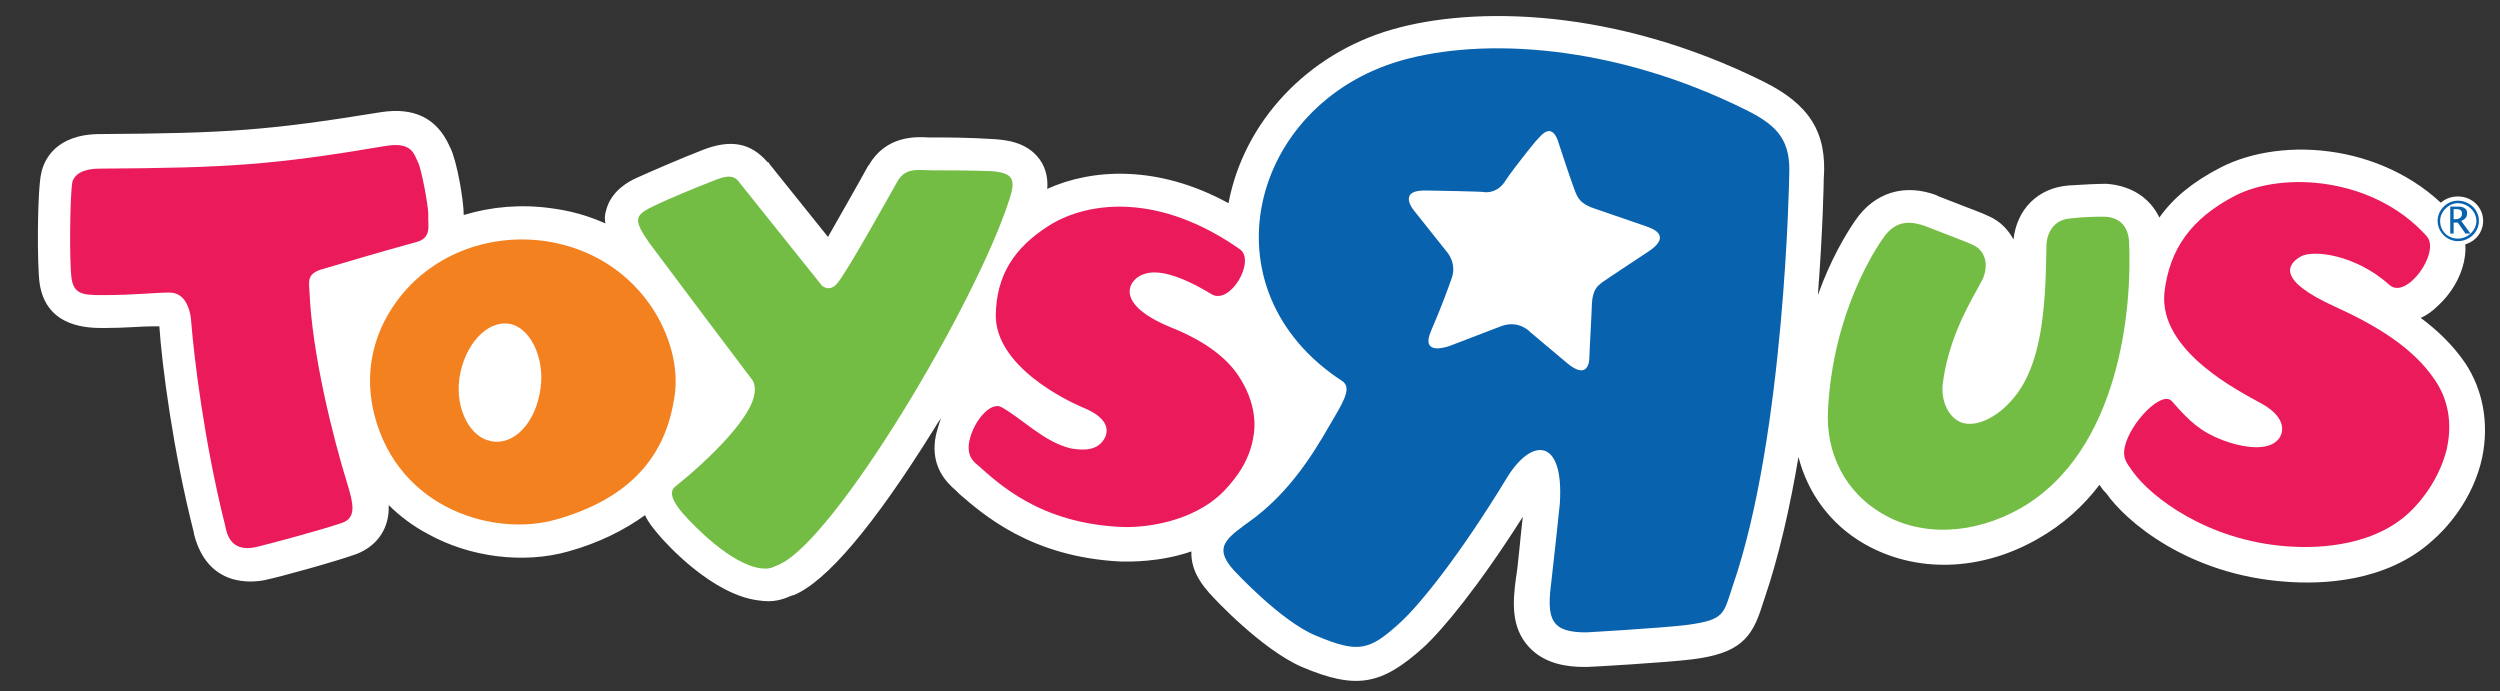
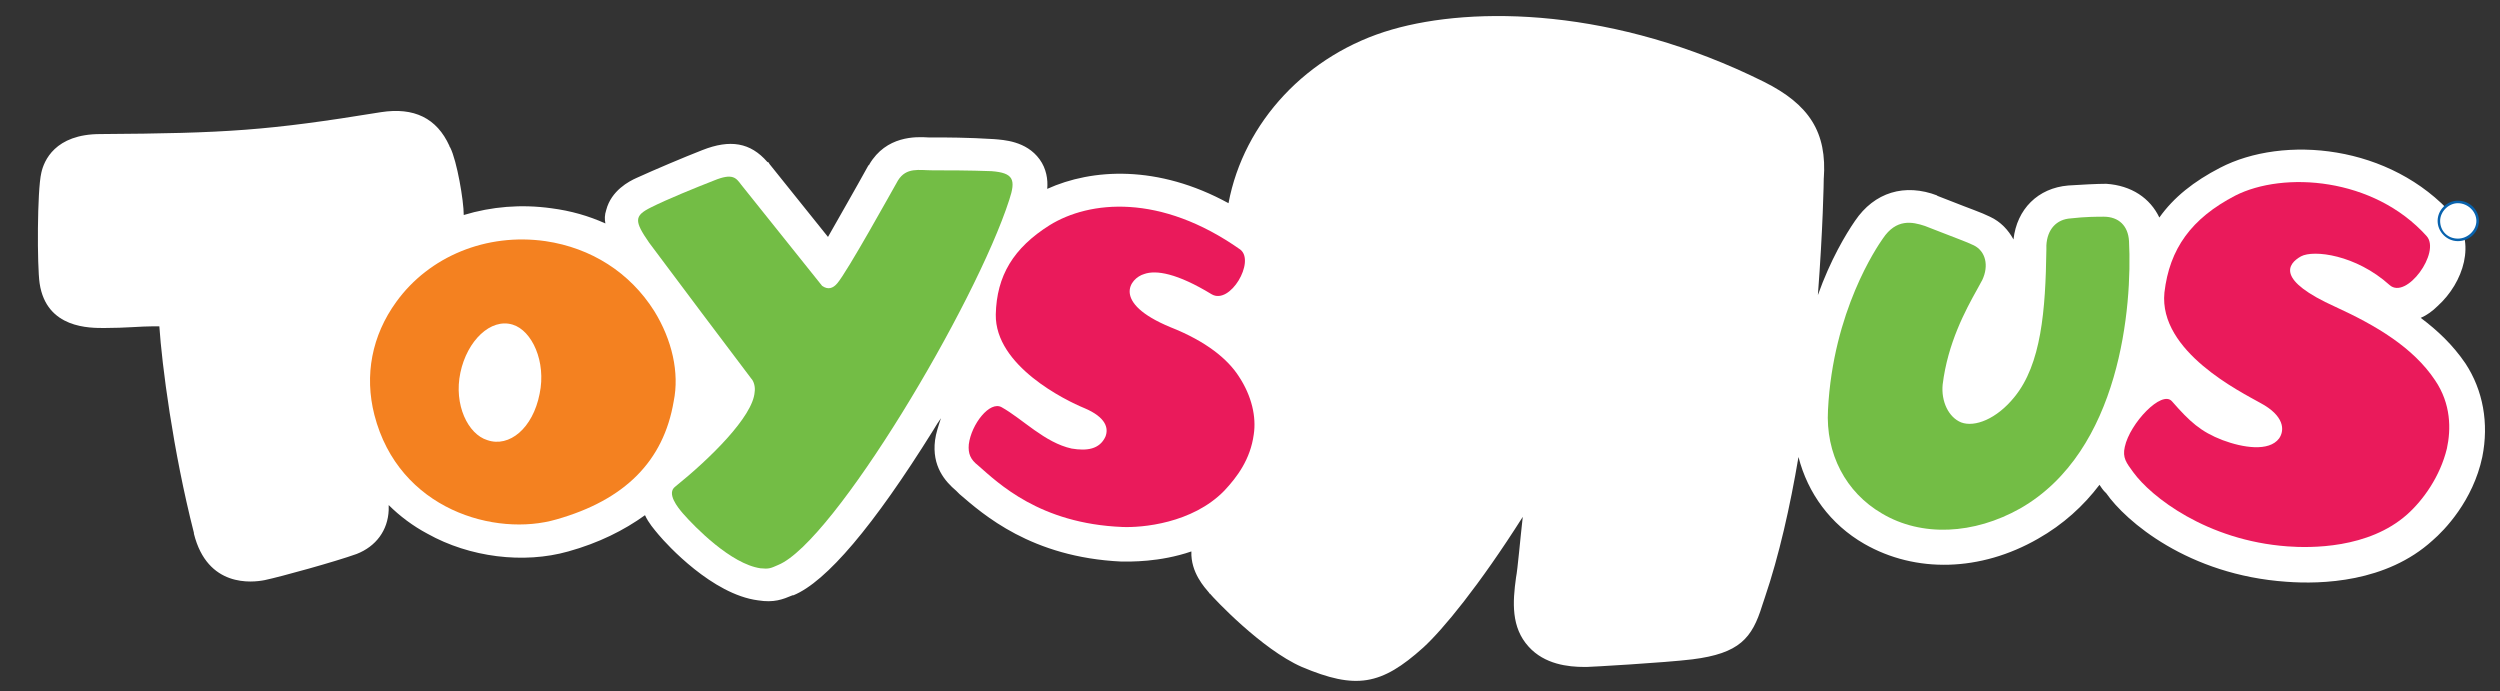
<svg xmlns="http://www.w3.org/2000/svg" version="1.1" id="Layer_1" x="0px" y="0px" viewBox="0 0 296.5 82" enable-background="new 0 0 296.5 82" xml:space="preserve">
  <rect x="0" y="0" width="296.5" height="82" fill="#333333" stroke="none" />
  <path fill="#FFFFFF" d="M154.4,79.1c6.4,2.7,9.4,2.2,14.4-2.3c2.3-2.1,6.6-7.3,11.8-15.5c-0.3,2.6-0.6,6.2-0.8,7.2  c-0.4,2.9-0.6,5.9,1.5,8.2c1.9,2.1,4.7,2.4,6.6,2.4h0.3c0.4,0,9.2-0.5,12.5-0.9c5.6-0.7,7.1-2.5,8.3-6.4l0.3-0.9  c1.7-5,3-10.8,4-16.7c1.1,4.3,3.8,8,7.8,10.3c6.1,3.5,13.8,3.3,20.6-0.6c3-1.7,5.4-3.9,7.3-6.4c0.2,0.3,0.4,0.6,0.6,0.8l0.2,0.2  c2.3,3.3,9.7,9.7,21.4,10.5c4.1,0.3,11.8,0.1,17.3-4.9c1.4-1.2,4.8-4.7,5.9-9.9c0.8-4,0.1-7.9-2-11.1c-1.5-2.2-3.3-3.9-5.3-5.4  c0.7-0.3,1.4-0.8,2-1.4c3.1-2.8,4.6-7.6,1.9-10.7c-7.5-8.5-20.2-9.6-27.7-5.7c-3.1,1.6-5.5,3.5-7.2,5.9c-1.1-2.3-3.3-3.8-6.3-4  c-1.1,0-3,0.1-4.5,0.2c-3.6,0.3-6.1,2.8-6.5,6.4c-0.6-1.1-1.5-2.1-2.8-2.7c-1-0.5-2.5-1-4.5-1.8c0,0-1.8-0.7-1.8-0.7c0,0,0,0,0.1,0  c-3.9-1.5-7.5-0.4-9.8,3c-1.1,1.6-2.9,4.6-4.4,8.8c0.6-7.8,0.7-13.5,0.7-14c0,0.1,0,0.1,0,0.2c0.4-5.5-1.7-8.8-7.1-11.5  c-17.7-8.8-34.4-9-44.1-6.2c-10.1,2.9-17.6,11-19.4,20.6c-8.4-4.6-16.2-4.1-21.5-1.7c0.1-1.1-0.1-2.4-0.9-3.5  c-1.6-2.2-4.3-2.3-5.4-2.4c-3.1-0.2-5.9-0.2-7.2-0.2c-0.2,0-0.4,0-0.6,0c-1.5-0.1-5-0.2-7,3.2c0,0,0,0.1-0.1,0.1  c-1.6,2.9-3.5,6.2-4.8,8.5l-6.9-8.6c0,0-0.1-0.1-0.1-0.2L91,19.2c-2-2.3-4.4-2.7-7.7-1.4c-2.3,0.9-5.6,2.3-7.8,3.3  c-0.9,0.4-3,1.5-3.6,3.8c-0.2,0.6-0.2,1.1-0.1,1.6c-2-0.9-4.1-1.5-6.4-1.8c-3.6-0.5-7.1-0.2-10.4,0.8c0-1.7-0.8-6.4-1.6-8  c0,0-0.1-0.1-0.1-0.2c-1.5-3.3-4.2-4.6-8.1-4c-13.5,2.2-18.4,2.5-33.3,2.6c-5.4,0-6.7,3.2-7,4.6c-0.5,2.1-0.5,11.1-0.2,13.1  c0.8,5.4,6,5.3,7.7,5.3c2.5,0,4.3-0.2,5.8-0.2c0.2,0,0.5,0,0.7,0c0.3,4.5,1.6,14.7,4.1,24.5l0,0.1c1.6,6.4,6.9,5.8,8.4,5.5  c1.9-0.4,8.4-2.2,10.9-3.1c2.3-0.9,3.7-2.8,3.8-5.2c0-0.2,0-0.4,0-0.6c1.3,1.3,2.9,2.5,4.6,3.4c5,2.8,11.4,3.6,16.7,2.1  c3.6-1,6.6-2.5,9.1-4.3c0.4,0.9,1.1,1.7,1.6,2.3c1,1.2,6.4,7.1,11.8,7.8c1.9,0.3,2.9-0.1,4.1-0.6l0.1,0c3.9-1.6,9.5-8.2,16.6-19.6  c0.3-0.5,0.6-1,0.9-1.4c-0.3,0.9-0.6,1.8-0.7,2.6c-0.4,3.1,1.2,4.9,2.5,6c0,0,0.4,0.4,0.4,0.4c2.8,2.4,8.5,7.5,19.2,8  c1,0,4.5,0.1,8.3-1.2c-0.1,2.5,1.6,4.3,2.1,4.9c0,0,0,0.1,0.1,0.1C143.9,70.9,149.6,77,154.4,79.1" />
  <polyline fill="#FFFFFF" points="171.1,22.6 171.1,22.6 171.1,22.6 171.1,22.6 " />
-   <path fill="#0862AD" d="M207.2,13.1c-15.8-7.9-31.4-8.7-41.1-5.9c-17.9,5.2-23.5,27.2-6.9,38c1,0.7,0.4,2-0.9,4.2  c-1.6,2.7-4.4,8.1-9.5,12c-3.1,2.3-5.1,3.3-2.5,6.2c0,0,5.6,6.1,9.8,7.8c5,2.1,6.3,1.8,10-1.6c2.3-2.1,7-7.9,12.6-17.1  c2.9-4.8,6.8-4.9,6.3,3c0,0-0.8,7.6-1,9.2c-0.6,4.5-0.1,6.1,4.1,6.1c0,0,9-0.5,12.1-0.9c4.4-0.6,4.2-1.3,5.3-4.6  c6.2-17.9,6.7-48.6,6.7-48.6C212.4,16.8,211,15,207.2,13.1 M195.7,29.7c0,0-5.6,3.7-5.7,3.8c-0.5,0.4-1.1,0.8-1.2,2.5  c0,0.7-0.3,5.8-0.3,6.4c0,0.7-0.3,2.6-2.6,0.7c0,0-3.8-3.2-4.4-3.7c-0.1-0.1-1.4-1.5-3.5-0.7l-6,2.3c0,0-3.6,1.4-2.3-1.7  c1.3-3,2.2-5.5,2.5-6.4c0.3-0.8,0.2-2-0.5-2.9c-0.3-0.4-3.2-4-3.9-4.9c0,0-2.4-2.7,1.6-2.5c0,0,6.7,0.1,6.8,0.2  c0.1,0,1.4,0.1,2.3-1.3c1.1-1.7,4.3-5.6,3.7-4.8c0.6-0.7,1.9-2.4,2.7,0.4c0,0,1.2,3.7,1.8,5.3c0.4,1.1,0.7,1.8,2.6,2.4l6.1,2.1  C195.6,27,198.4,27.8,195.7,29.7" />
  <path fill="#F48120" d="M77.6,36.9c-2.9-4.6-7.5-7.5-12.9-8.3c-7-1-13.8,1.8-17.7,7.2c-2.9,4-3.8,8.7-2.6,13.4  c2.9,11.3,14.4,14.5,21.6,12.4c8.1-2.3,12.7-6.9,13.9-14C80.6,44.2,79.7,40.3,77.6,36.9 M57.8,52.2c-2.3-0.7-4-4.2-3.2-8  c0.8-3.8,3.6-6.5,6.2-5.7c2.3,0.7,4,4.4,3.2,8.2C63.2,50.8,60.4,53.1,57.8,52.2" />
  <path fill="#73BD45" d="M223.3,28.3c-0.7,1-5.9,8.6-6.5,20.3c-0.3,5.2,2.1,9.8,6.4,12.3c4.7,2.8,10.9,2.5,16.4-0.6  c11.9-6.8,13.3-24,12.9-31.7c-0.1-1.8-1.2-2.9-3-2.9c-0.7,0-2.2,0-3.9,0.2c-1.7,0.1-2.8,1.3-2.9,3.2l0,0.5  c-0.1,7.2-0.6,13.6-3.8,17.5c-2.1,2.6-4.7,3.6-6.3,3c-1.5-0.6-2.4-2.5-2.2-4.5c0.6-4.9,2.7-8.8,4.1-11.3l0.6-1.1  c0.8-1.7,0.4-3.4-1-4.1c-0.8-0.4-2.5-1-4-1.6l-1.8-0.7C226.8,26.3,224.9,25.9,223.3,28.3" />
  <path fill="#EA1A5B" d="M265.1,23.2c-5.2,2.7-7.8,6.3-8.4,11.5c-0.7,7,9.1,11.8,11.4,13.1c2.8,1.5,2.9,3.2,2.2,4.2  c-1.2,1.6-4.3,1.1-6.7,0.2c-2.6-1-3.9-2.2-6-4.6c-1.2-1.4-5,2.6-5.6,5.4c-0.3,1.3,0.2,1.9,1,3c2.1,2.9,8.7,8.1,18.3,8.8  c2.7,0.2,9.6,0.3,14.2-3.8c1.9-1.7,3.9-4.5,4.7-7.8c0.5-2.3,0.5-5.3-1.4-8.1c-2.6-3.9-7-6.5-11.8-8.7c-7.1-3.2-5.7-5.1-4.1-6  c1.5-0.8,6.5-0.2,10.5,3.4c2,1.8,6.1-3.9,4.4-5.8C281.5,21,270.8,20.3,265.1,23.2" />
  <path fill="#73BD45" d="M119.7,23.7C115.7,36.1,98.9,64.3,92.3,67c-0.9,0.4-1.1,0.5-2.1,0.4c-3.5-0.5-7.8-4.9-9.2-6.5  c-0.6-0.7-2-2.4-0.9-3.2c4.1-3.3,9.2-8.3,9.4-11.2c0.1-0.6-0.1-1.3-0.4-1.6c-0.4-0.5-11-14.6-12.1-16.1c-1.8-2.6-1.8-3.2,0.2-4.2  c2-1,5.2-2.3,7.5-3.2c2.2-0.9,2.6-0.3,3.2,0.5l9.6,12c0.7,0.5,1.3,0.3,1.8-0.3c1.2-1.4,6.4-10.8,7.2-12.2c1-1.6,2.5-1.2,4.1-1.2  c1.7,0,4.3,0,7,0.1C120.2,20.5,120.5,21.3,119.7,23.7" />
  <path fill="#EA1A5B" d="M124.5,26.7c-4.3,2.7-6.3,6-6.4,10.6c-0.1,6.1,8.3,10.2,10.5,11.1c2.6,1.1,2.9,2.4,2.5,3.4  c-0.7,1.5-2.2,1.7-4,1.4c-3.2-0.7-5.8-3.5-8.3-4.9c-1.4-0.8-3.6,2-3.9,4.4c-0.1,1.1,0.2,1.8,1.1,2.5c2.4,2.1,7.3,6.9,17.1,7.3  c2.3,0.1,8.3-0.4,12.1-4.3c1.5-1.6,3.1-3.7,3.5-6.7c0.3-2-0.2-4.5-1.8-6.9c-1.3-2-3.8-4.1-8.1-5.8c-7-2.9-4.8-5.8-3.1-6.3  c1.4-0.5,3.9-0.1,8,2.4c2.2,1.3,5.2-3.9,3.4-5.3C137.6,22.9,129.2,23.8,124.5,26.7" />
-   <path fill="#EA1A5B" d="M11.9,20c15.1-0.1,20.3-0.4,33.9-2.7c3.1-0.5,3.3,1,3.8,2c0.4,0.8,1.2,5.1,1.2,6.2c-0.1,1.1,0.5,2.7-1.4,3.2  c-5.8,1.6-7.3,2.1-11.1,3.2c-1.8,0.5-1.7,1.3-1.6,2.6c0.3,7.5,2.8,17.4,4.5,22.9c0.7,2.3,1.1,4-0.6,4.6c-2.3,0.8-8.6,2.5-10.3,2.9  c-2.9,0.6-3.4-1.5-3.6-2.6c-2.5-9.9-3.7-20.1-4-23.9c-0.1-1.9-0.8-3.7-2.6-3.7c-1.9,0-4,0.3-8,0.3c-2.2,0-3.3-0.1-3.6-1.9  c-0.3-1.9-0.2-10.3,0.1-11.6C9.1,20.2,10.7,20,11.9,20" />
-   <path fill="#FFFFFF" d="M294.5,26.2c0,1.6-1.3,2.9-3,2.9c-1.6,0-3-1.3-3-2.9c0-1.6,1.3-2.9,3-2.9C293.2,23.3,294.5,24.6,294.5,26.2" />
  <path fill="#0862AD" d="M294,26.2c0-1.3-1.1-2.4-2.5-2.4c-1.3,0-2.4,1.1-2.4,2.4c0,1.3,1.1,2.4,2.4,2.4  C292.9,28.6,294,27.5,294,26.2" />
  <path fill="#FFFFFF" d="M293.7,26.2c0,1.1-1,2.1-2.2,2.1c-1.2,0-2.1-0.9-2.1-2.1c0-1.1,1-2.1,2.1-2.1  C292.7,24.1,293.7,25.1,293.7,26.2" />
-   <path fill="#0862AD" d="M290.6,27.7v-3.2h1c0.3,0,0.6,0.1,0.7,0.2c0.2,0.1,0.3,0.3,0.3,0.6c0,0.4-0.2,0.7-0.7,0.9l1.1,1.5h-0.6  l-0.9-1.3H291v1.3L290.6,27.7 M291,26h0.1c0.6,0,0.9-0.2,0.9-0.7c0-0.3-0.2-0.5-0.7-0.5H291V26z" />
</svg>